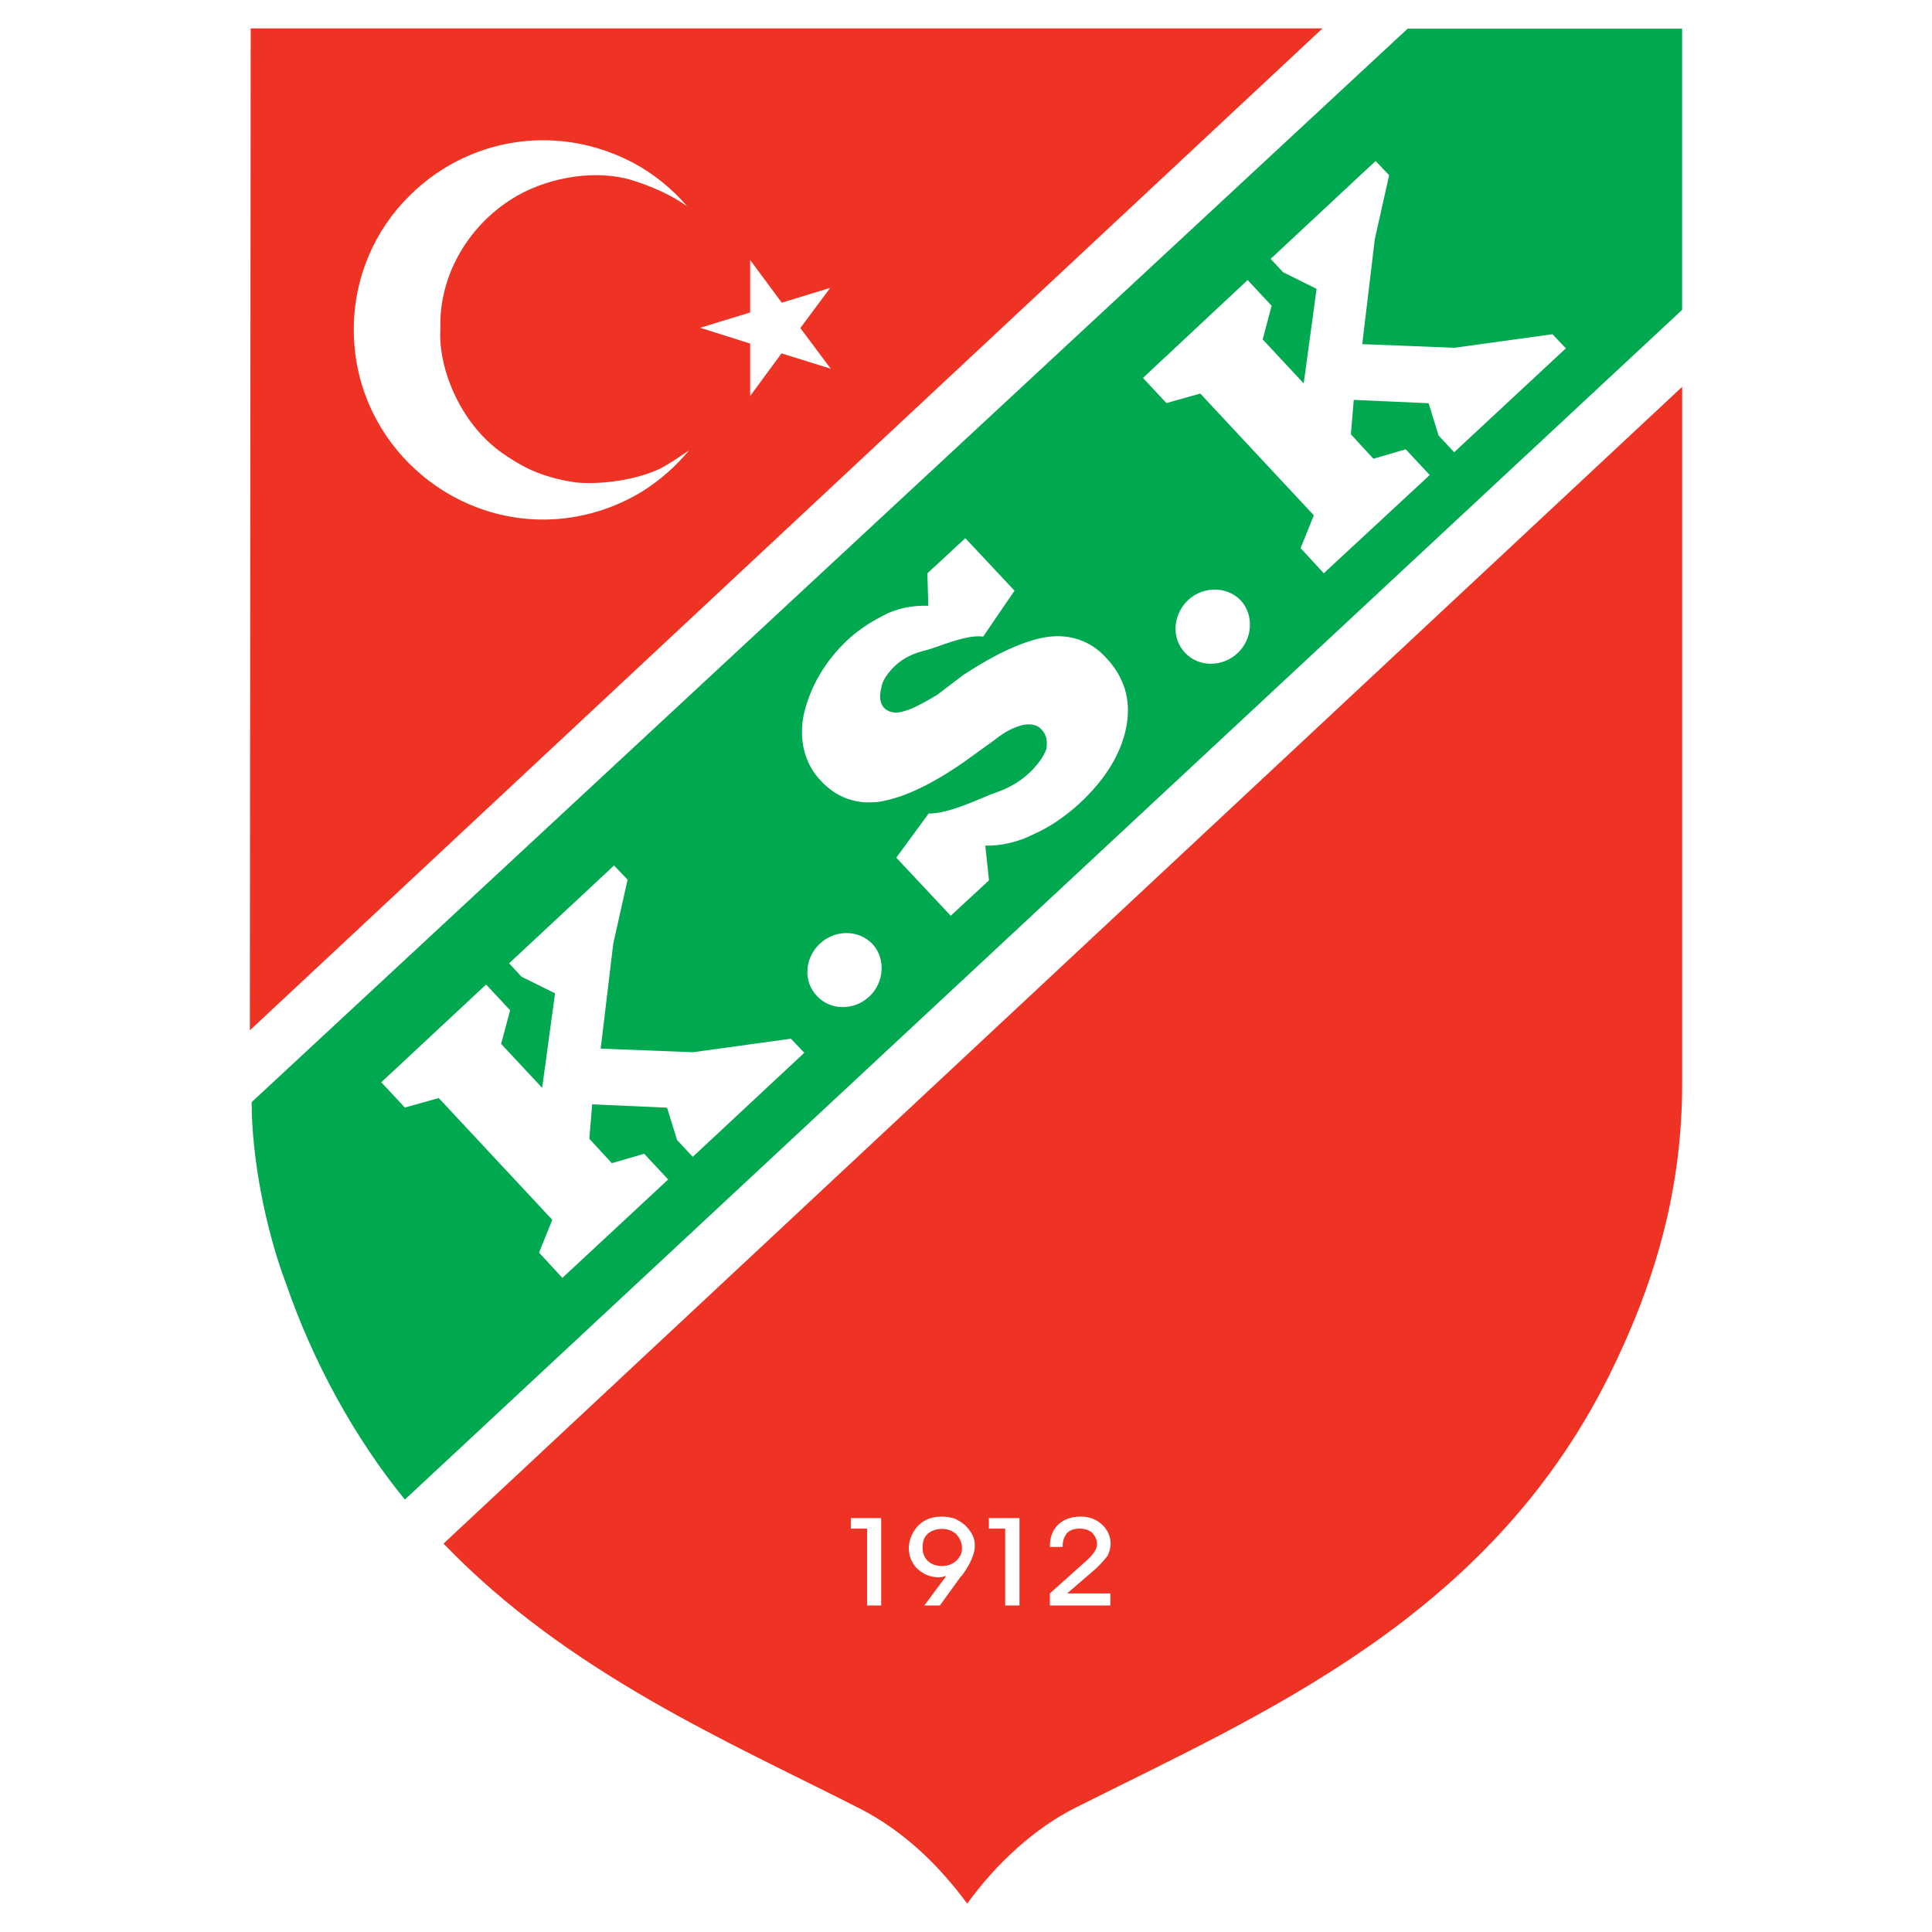
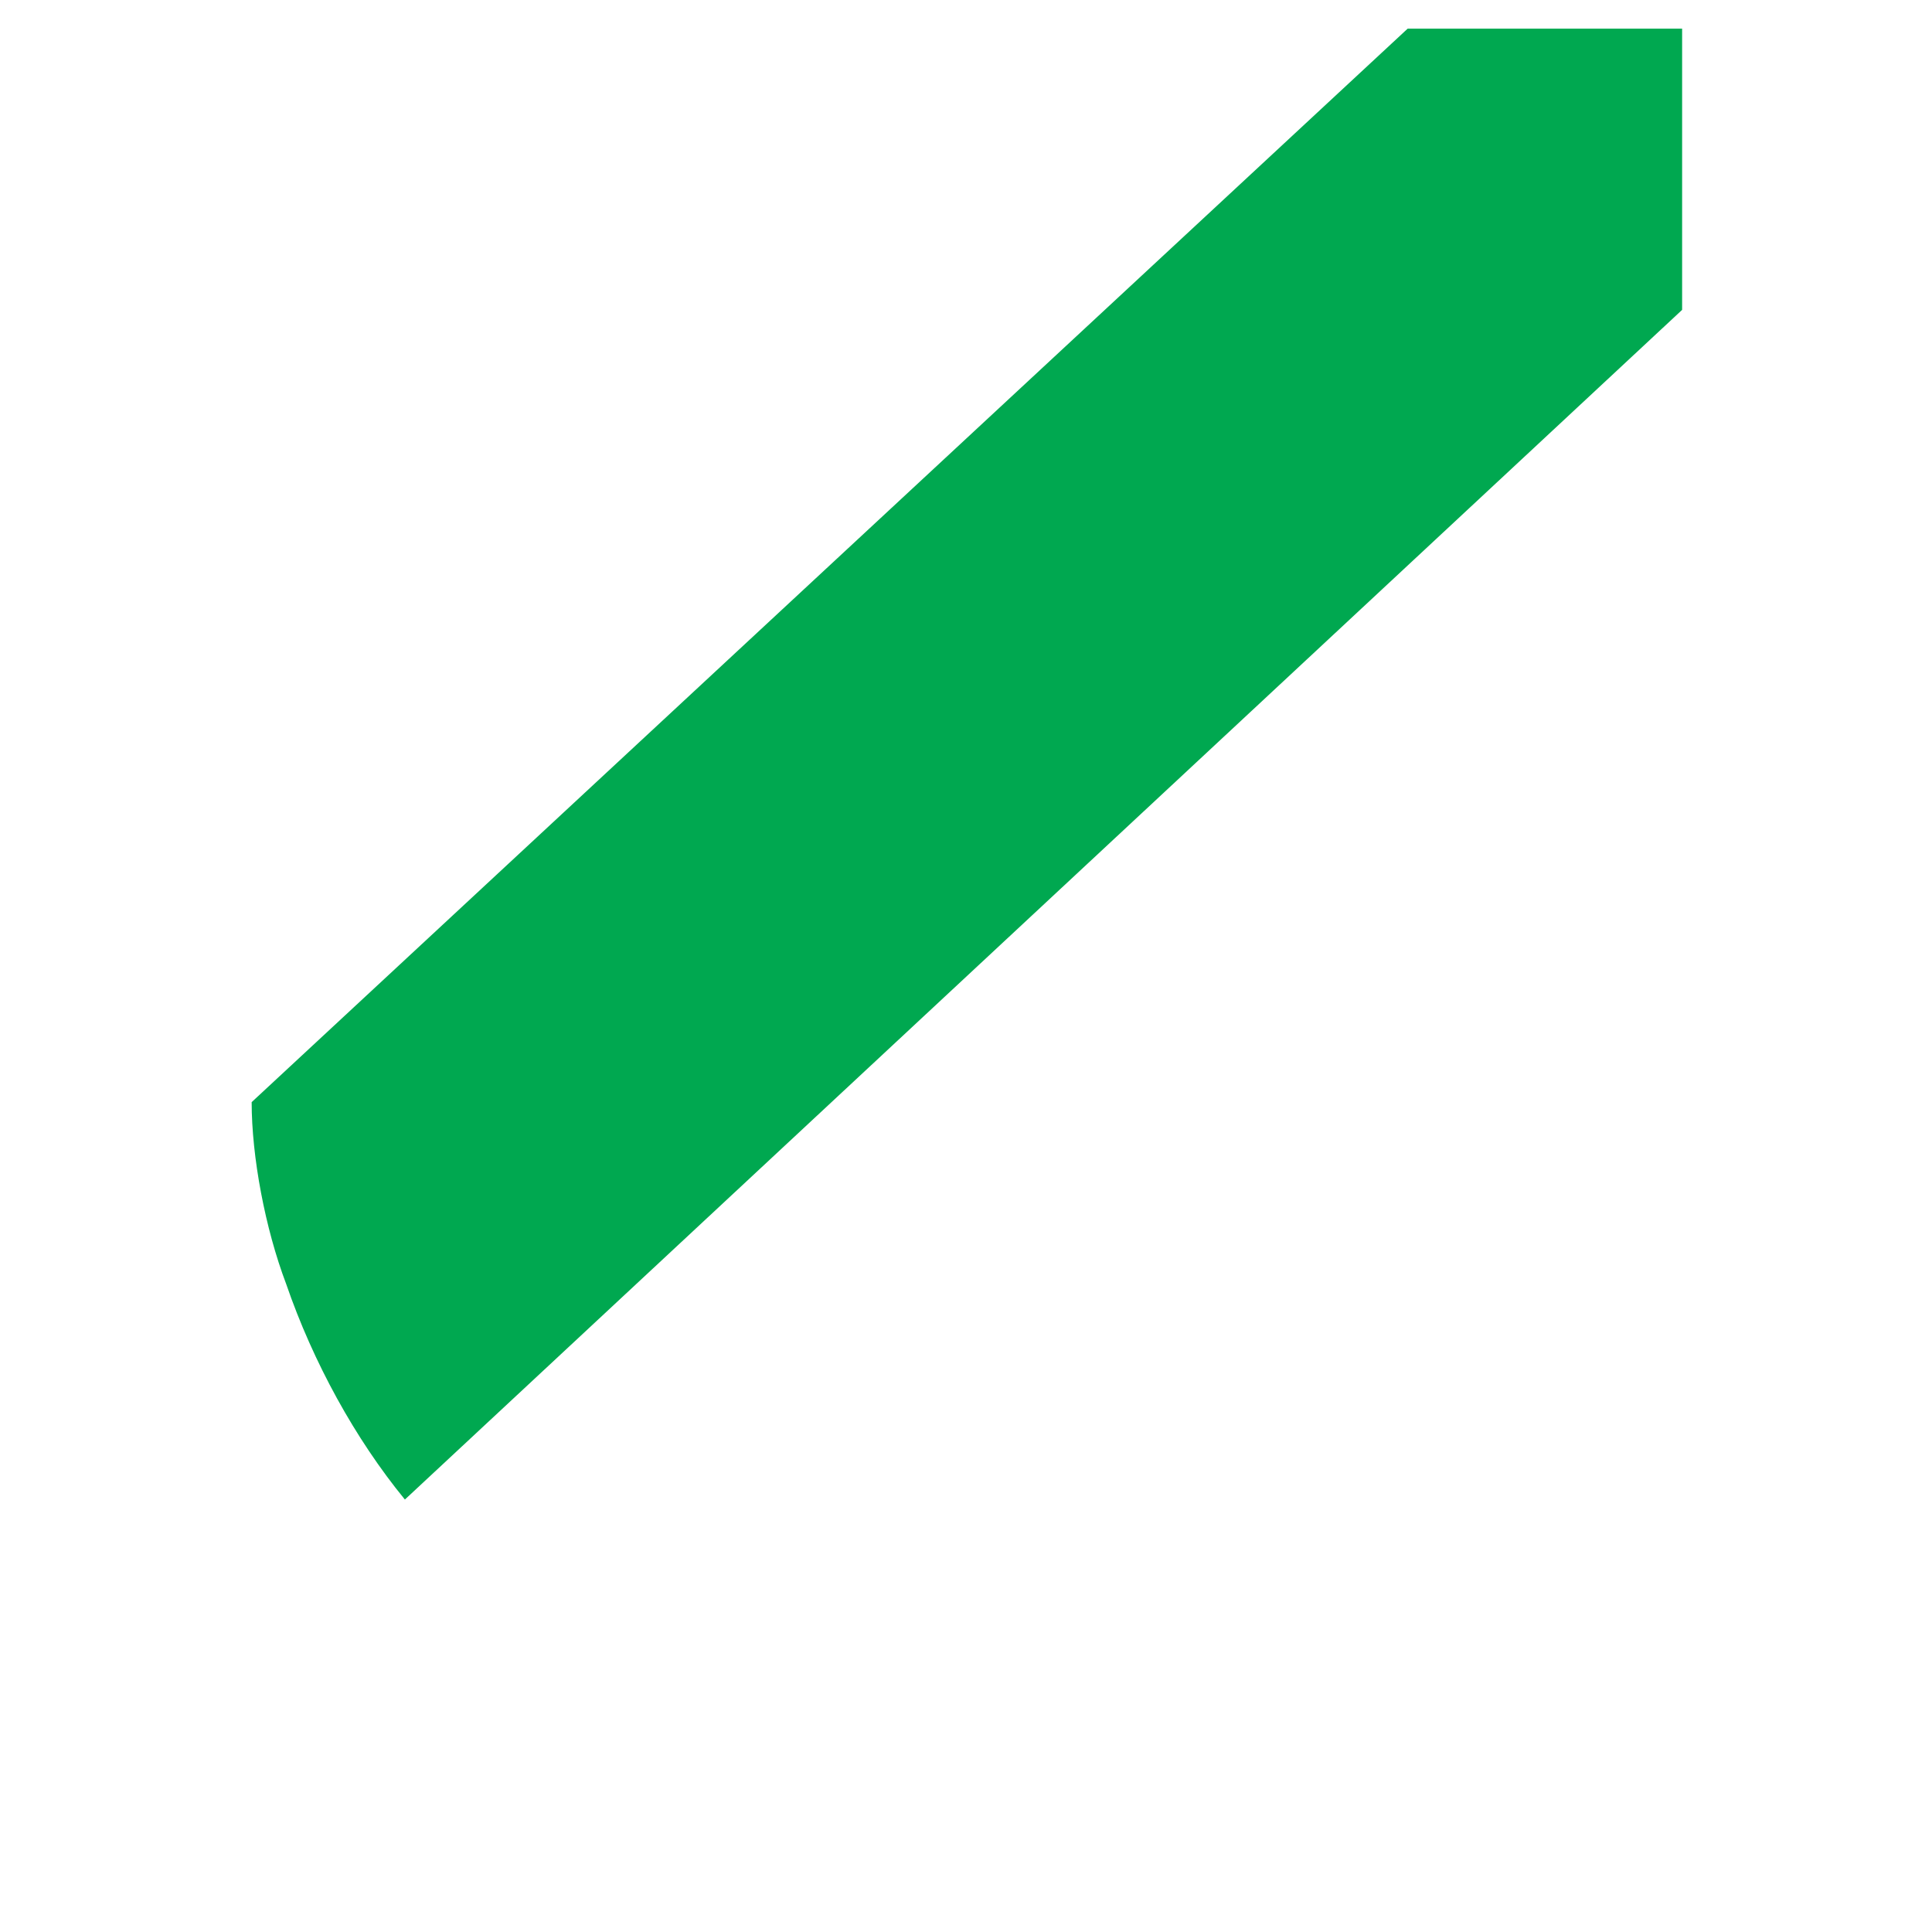
<svg xmlns="http://www.w3.org/2000/svg" version="1.0" id="Layer_1" x="0px" y="0px" width="192.756px" height="192.756px" viewBox="0 0 192.756 192.756" enable-background="new 0 0 192.756 192.756" xml:space="preserve">
  <g>
    <polygon fill-rule="evenodd" clip-rule="evenodd" fill="#FFFFFF" points="0,0 192.756,0 192.756,192.756 0,192.756 0,0  " />
-     <path fill-rule="evenodd" clip-rule="evenodd" fill="#FFFFFF" d="M44.25,154.006c-1.333-1.416-2.833-2.834-3.917-4.416   L167.828,31.011v7.666L44.25,154.006L44.25,154.006z M25.084,110.008c-0.083-0.916-0.083-2.334-0.083-3.168v-4.082L131.996,2.845   h8.416L25.084,110.008L25.084,110.008z" />
-     <path fill-rule="evenodd" clip-rule="evenodd" fill="#EE3224" d="M96.498,189.922c-2.833-3.834-6.333-7.25-10.75-9.5   c-13.083-6.666-29.082-13.5-41.498-26.416L167.828,38.594v69.498c0,10.582-2.667,19.914-7.416,29.414   c-12.083,24-34.332,33.416-53.081,42.832C103.164,182.422,99.331,186.004,96.498,189.922L96.498,189.922z" />
    <path fill-rule="evenodd" clip-rule="evenodd" fill="#00A850" d="M40.396,149.609c-4.956-6.049-9.156-13.691-11.844-21.504   c-2.1-5.545-3.444-12.684-3.444-18.145L140.441,2.86h27.384v28.056L40.396,149.609L40.396,149.609z" />
-     <polygon fill-rule="evenodd" clip-rule="evenodd" fill="#EE3224" points="24.928,102.795 25.012,2.834 131.945,2.834    24.928,102.795  " />
    <path fill-rule="evenodd" clip-rule="evenodd" fill="#FFFFFF" d="M87.915,160.176h-1.402v-7.664h-1.628v-1.051h3.03V160.176   L87.915,160.176z M95.979,154.465c0-0.525-0.2-0.977-0.551-1.377c-0.4-0.375-0.901-0.551-1.427-0.551   c-0.602,0-1.077,0.176-1.453,0.5c-0.351,0.326-0.501,0.777-0.501,1.328c0,0.576,0.15,1.002,0.501,1.352   c0.375,0.352,0.851,0.527,1.427,0.527c0.551,0,1.052-0.176,1.428-0.527C95.779,155.367,95.979,154.967,95.979,154.465   L95.979,154.465z M93.775,160.176h-1.553l2.179-2.93c-0.15,0-0.275,0.049-0.4,0.1c-0.1,0-0.226,0.025-0.326,0.025   c-0.801,0-1.528-0.275-2.179-0.877c-0.551-0.551-0.826-1.252-0.826-2.078c0-0.227,0.05-0.525,0.125-0.777   c0.075-0.301,0.2-0.551,0.351-0.826c0.301-0.477,0.676-0.877,1.177-1.127c0.501-0.275,1.052-0.375,1.653-0.375   c0.426,0,0.877,0.074,1.278,0.199c0.375,0.176,0.726,0.4,1.051,0.678c0.275,0.273,0.551,0.625,0.727,0.977   c0.175,0.35,0.225,0.727,0.225,1.076c0,0.727-0.401,1.777-1.327,3.006l-0.075,0.049L93.775,160.176L93.775,160.176z    M101.714,160.176h-1.427v-7.664h-1.628v-1.051h3.055V160.176L101.714,160.176z M110.78,160.176h-6.035v-1.203l3.305-2.955   l0.051-0.049c0.901-0.752,1.353-1.379,1.353-1.879c0-0.451-0.176-0.826-0.501-1.178c-0.326-0.275-0.751-0.4-1.253-0.4   c-0.5,0-0.926,0.125-1.227,0.426c-0.275,0.326-0.451,0.752-0.451,1.303v0.1h-1.276v-0.049c0-0.877,0.25-1.629,0.826-2.18   s1.353-0.801,2.254-0.801c0.801,0,1.527,0.25,2.104,0.775c0.576,0.551,0.877,1.178,0.877,1.953c0,0.377-0.125,0.803-0.301,1.178   c-0.275,0.352-0.626,0.752-1.103,1.227l-2.93,2.529h4.308V160.176L110.78,160.176z" />
-     <path fill-rule="evenodd" clip-rule="evenodd" fill="#FFFFFF" d="M118.532,59.872c1.521-1.417,3.906-1.39,5.259,0.031   c1.336,1.462,1.197,3.844-0.323,5.262c-1.534,1.431-3.893,1.405-5.244-0.044C116.845,63.671,117.011,61.318,118.532,59.872   L118.532,59.872z M132.073,57.195l-2.313-2.51l1.322-3.27l-11.33-12.15l-3.378,0.951l-2.341-2.51l10.444-9.766l2.395,2.568   l-0.895,3.354l4.093,4.39l1.287-9.433l-3.342-1.657l-1.244-1.334l10.472-9.765l1.352,1.421l-1.43,6.375l-1.254,10.476l9.188,0.362   l9.79-1.351l1.338,1.407l-11.145,10.366l-1.552-1.664l-0.997-3.226l-7.469-0.331l-0.286,3.432l2.246,2.438l3.225-0.942l2.395,2.567   L132.073,57.195L132.073,57.195z M98.304,84.367l0.364,3.468l-3.814,3.53l-5.432-5.796l3.235-4.411   c2.051,0.072,5.526-1.694,6.594-2.045c1.263-0.428,2.38-1.013,3.428-1.99c0.831-0.776,1.444-1.643,1.706-2.369   c0.121-0.704,0.077-1.413-0.473-1.974c-0.44-0.501-1.131-0.581-1.773-0.464c-0.811,0.166-1.812,0.616-2.912,1.508l-2.918,2.104   c-3.3,2.327-6.178,3.67-8.551,4.059c-2.287,0.308-4.303-0.387-5.88-2.107c-1.593-1.679-2.204-4.032-1.684-6.609   c0.635-2.684,2.014-5.203,4.41-7.465c1.348-1.229,2.664-1.975,4.005-2.635c1.254-0.553,2.581-0.771,4.009-0.734l-0.095-3.237   l3.786-3.504l4.91,5.237l-3.129,4.581c-1.685-0.253-4.632,1.101-5.64,1.343c-1.091,0.239-2.26,0.74-3.092,1.516   c-0.761,0.709-1.345,1.549-1.425,2.24c-0.209,0.812-0.177,1.506,0.263,2.007c0.456,0.46,1.145,0.595,1.916,0.358   c0.839-0.193,1.972-0.819,3.36-1.631l2.651-2.017c3.266-2.134,6.129-3.463,8.403-3.787c2.287-0.308,4.315,0.429,5.799,2.048   c1.82,1.923,2.547,4.169,2.064,6.845c-0.479,2.592-1.973,5.218-4.711,7.746c-1.477,1.35-3.054,2.391-4.576,3.06   C101.647,83.984,99.898,84.409,98.304,84.367L98.304,84.367z M81.794,94.157c1.507-1.433,3.88-1.419,5.259,0.031   c1.323,1.448,1.185,3.83-0.322,5.234c-1.535,1.432-3.893,1.404-5.23-0.059C80.122,97.941,80.26,95.588,81.794,94.157L81.794,94.157   z M56.108,127.494l-2.327-2.523l1.322-3.27l-11.33-12.15l-3.378,0.949l-2.354-2.523l10.457-9.752l2.395,2.568l-0.895,3.355   l4.093,4.389l1.287-9.434l-3.342-1.656l-1.245-1.334l10.472-9.765l1.352,1.421l-1.43,6.375l-1.254,10.475l9.188,0.363l9.789-1.352   l1.338,1.406l-11.131,10.381l-1.565-1.678l-0.998-3.227l-7.468-0.332l-0.287,3.432l2.246,2.438l3.225-0.941l2.394,2.568   L56.108,127.494L56.108,127.494z" />
-     <path fill-rule="evenodd" clip-rule="evenodd" fill="#FFFFFF" d="M74.842,39.513v-5.234l-4.984-1.578l4.984-1.527v-5.234   l3.155,4.258l4.833-1.478l-2.98,4.007l3.03,4.057l-4.909-1.528L74.842,39.513L74.842,39.513z M54.206,13.993   c3.256,0,6.336,0.852,9.016,2.279c1.979,1.052,3.856,2.58,5.334,4.308c-1.653-1.177-3.657-2.029-5.51-2.604   c-3.406-1.052-8.014-0.401-11.445,1.553c-4.733,2.705-7.839,7.864-7.664,13.273c-0.25,4.057,2.129,9.867,6.687,12.748   c0.902,0.576,2.905,2.028,6.812,2.579c1.753,0.201,5.485,0,8.44-1.377c0.977-0.526,1.878-1.152,2.855-1.803   c-1.277,1.553-2.88,2.955-4.533,4.007c-2.855,1.778-6.336,2.88-9.993,2.88c-5.209,0-9.942-2.154-13.348-5.56   c-3.456-3.431-5.56-8.165-5.56-13.374c0-5.209,2.079-9.942,5.56-13.374C44.263,16.122,48.997,13.993,54.206,13.993L54.206,13.993z" />
  </g>
</svg>